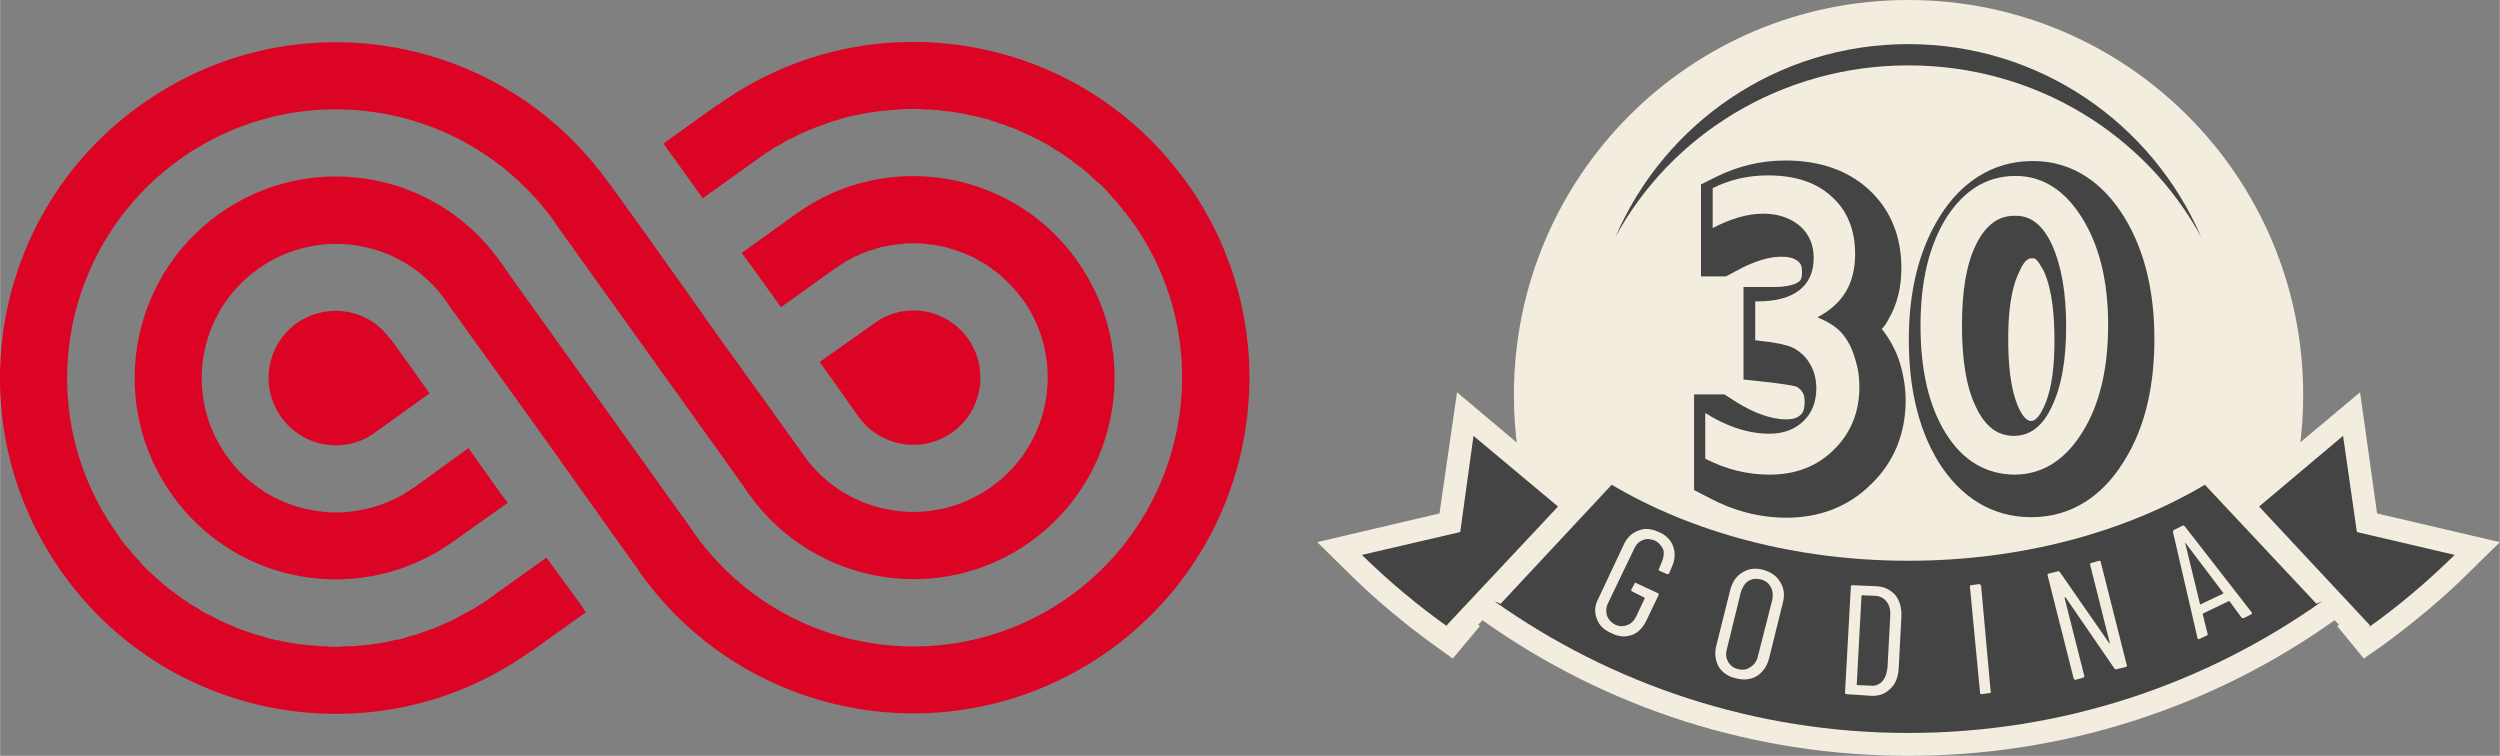
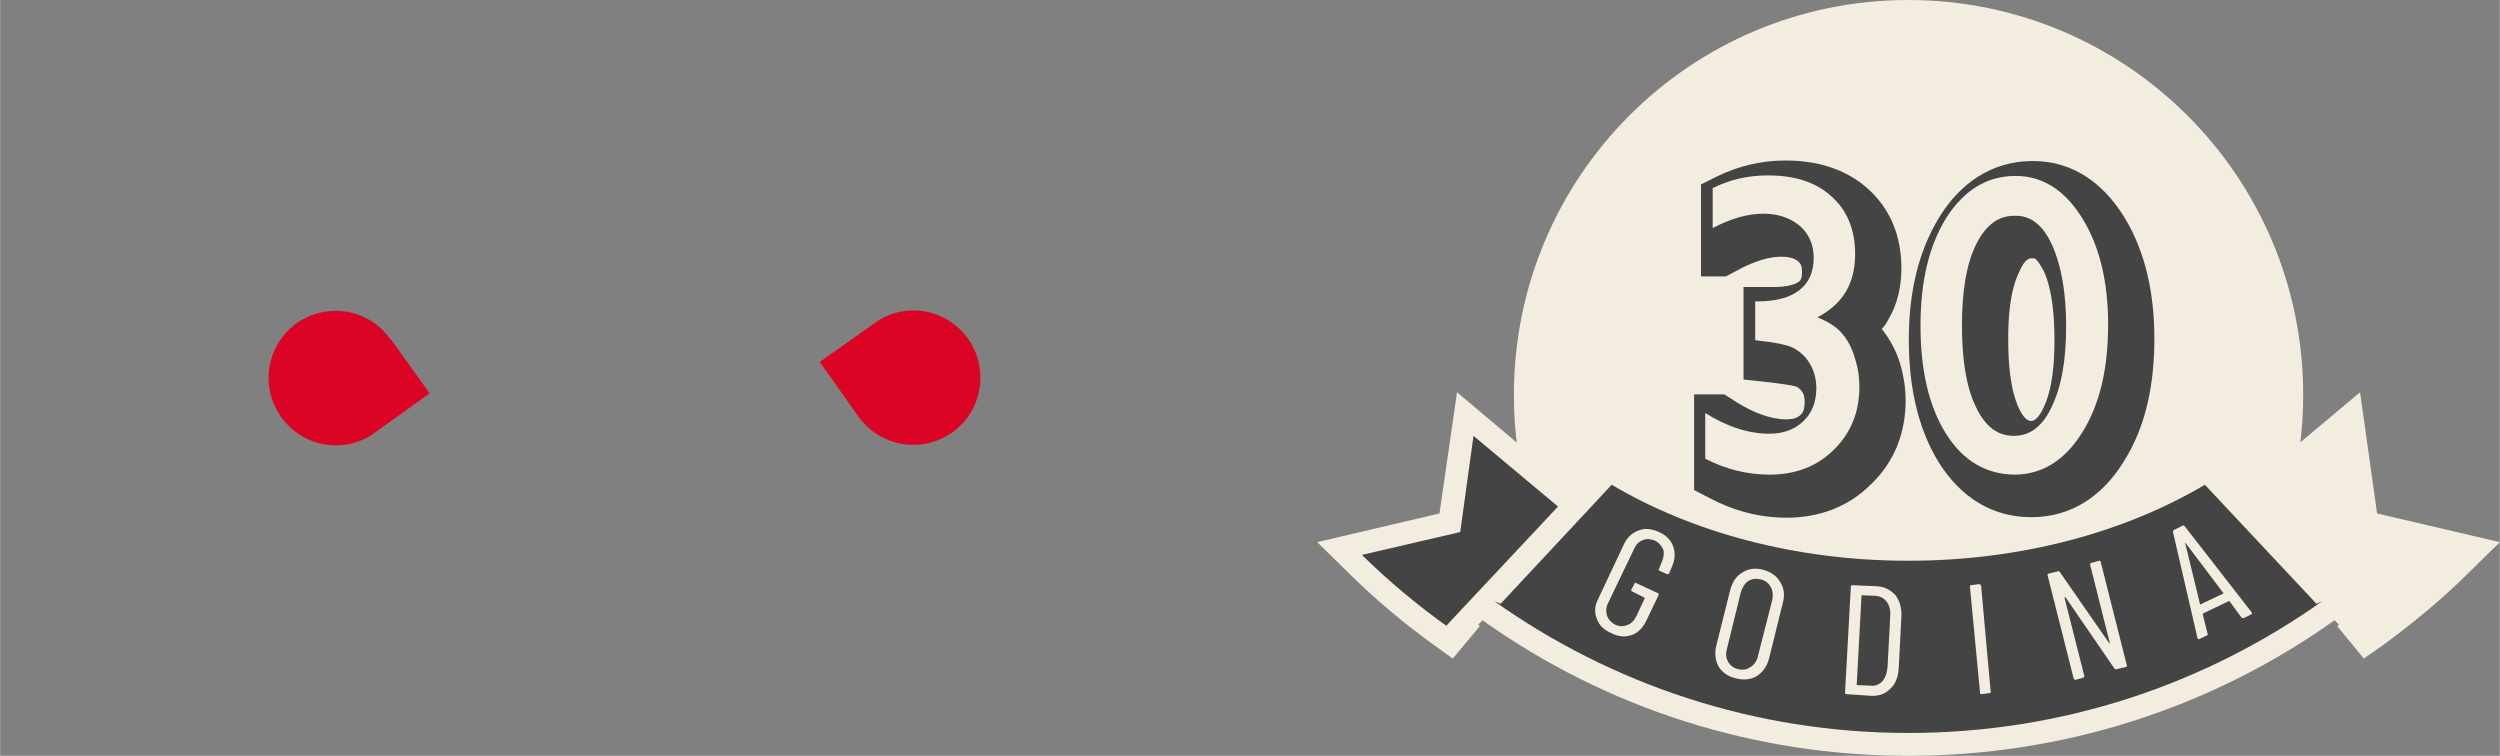
<svg xmlns="http://www.w3.org/2000/svg" xml:space="preserve" width="93.634mm" height="28.308mm" version="1.1" style="shape-rendering:geometricPrecision; text-rendering:geometricPrecision; image-rendering:optimizeQuality; fill-rule:evenodd; clip-rule:evenodd" viewBox="0 0 4703 1422">
  <rect x="0" y="0" width="4703" height="1422" fill="#808080" stroke="none" />
  <defs>
    <style type="text/css">
   
    .fil1 {fill:#DC0424}
    .fil3 {fill:#444444}
    .fil2 {fill:#F2EDDF}
    .fil0 {fill:#DC0424;fill-rule:nonzero}
    .fil4 {fill:#F2EDDF;fill-rule:nonzero}
   
  </style>
  </defs>
  <g id="__x0023_Layer_x0020_1">
-     <path class="fil0" d="M2232 343c-203,-284 -598,-349 -881,-146l-1 0 -102 73 7 10 67 93 102 -73c4,-3 7,-5 11,-8l0 0c3,-2 7,-5 11,-7 3,-2 7,-5 10,-7 4,-2 8,-4 12,-6 3,-2 7,-5 11,-7l0 0c3,-2 7,-4 11,-5 4,-2 8,-4 11,-6 4,-2 8,-4 12,-5 4,-2 7,-4 11,-5l0 0c4,-2 8,-3 12,-5 4,-1 8,-3 12,-4 4,-2 8,-3 11,-4 4,-2 8,-3 12,-4 4,-1 8,-2 12,-4 4,-1 8,-2 12,-3 4,-1 8,-2 12,-3 4,0 8,-1 12,-2 4,-1 8,-2 12,-2 4,-1 8,-2 12,-2 4,-1 8,-1 12,-2 4,0 8,-1 13,-1 4,-1 8,-1 12,-1 4,-1 8,-1 12,-1 4,0 8,-1 12,-1 4,0 8,0 12,0 4,0 8,0 12,0 4,0 8,1 12,1 5,0 9,0 13,0 4,1 8,1 12,1 4,1 8,1 12,2 4,0 8,1 12,1 4,1 8,1 12,2 4,1 8,1 12,2 4,1 8,2 12,3 4,0 7,1 11,2 4,1 8,2 12,3 4,1 8,2 12,3 4,2 8,3 11,4l1 0c3,1 7,3 11,4 4,1 8,2 11,4 4,1 8,3 12,4 4,2 7,3 11,5 4,2 8,3 11,5 4,2 8,3 11,5 4,2 8,4 11,5 4,2 8,4 11,6 4,2 7,4 11,6 3,2 7,4 10,7 4,2 7,4 11,6 3,2 7,5 10,7 3,2 7,5 10,7 4,3 7,5 10,8 3,2 7,5 10,7 3,3 7,5 10,8 3,3 6,5 9,8 3,3 6,6 9,9 4,2 7,5 10,8 3,3 6,6 9,9 3,3 5,6 8,9 3,4 6,7 9,10 3,3 6,6 8,10 3,3 6,6 8,10 3,3 6,6 8,10 3,3 6,7 8,10 163,227 110,543 -117,706 -227,162 -542,110 -705,-117 -2,-3 -4,-6 -6,-9 -2,-2 -3,-5 -5,-8l0 1 -136 -190 0 0 -209 -292 0 0c-3,-6 -7,-11 -11,-16 -122,-171 -359,-210 -529,-88 -170,122 -209,359 -87,529 121,170 358,209 528,87l103 -73 -13 -17 -61 -86 -102 74 0 0 0 0c-2,1 -4,2 -5,3l-1 0 0 1 0 0 0 0c-1,1 -3,2 -5,3l0 0 0 0 0 0 0 0c-2,1 -3,2 -5,3l0 0 0 0 -1 1 0 0c-1,1 -3,2 -5,3l0 0 0 0 0 0 0 0c-2,1 -4,2 -5,3l0 0 0 0 -1 0 0 0 0 0 0 0c-2,1 -3,2 -5,3l0 0 0 0 0 0 0 0 0 0c-2,1 -4,2 -6,2l0 0 0 1 0 0 0 0 0 0 0 0c-2,1 -4,1 -6,2l0 0 0 0 0 0 0 0 0 0 0 0 0 0c-2,1 -3,2 -5,3l0 0 0 0 0 0 0 0 -1 0c-1,0 -3,1 -5,2l0 0 0 0 0 0 0 0 0 0 0 0 0 0c-2,1 -4,1 -6,2l0 0 0 0 0 0 0 0 0 0c-2,1 -4,2 -6,2l0 0 0 0 0 0 0 0 0 0c-2,1 -4,1 -6,2l0 0 0 0 0 0 0 0 0 0 0 0 0 0 0 0c-2,1 -4,1 -5,2l-1 0 0 0 0 0 0 0 0 0 0 0 0 0 0 0 0 0c-2,0 -4,1 -5,1l0 0 -1 0 0 0 0 0 0 0 0 0 0 0 0 0 0 0c-2,1 -4,1 -5,2l-1 0 0 0 0 0 0 0 0 0c-2,0 -4,1 -5,1l0 0 0 0 -1 0 0 0c-2,0 -3,1 -5,1l0 0 -1 0 0 0 0 0 0 0 0 0c-2,1 -4,1 -5,1l-1 0 0 0c-2,1 -4,1 -5,1l-1 0 0 0 0 0 0 0c-2,0 -4,0 -5,1l0 0 -1 0 0 0 0 0 0 0 0 0 0 0 0 0 0 0 0 0c-2,0 -4,0 -6,0l0 0 0 0 0 0 0 0 0 0 0 0c-2,0 -4,0 -6,1l0 0 0 0 0 0 0 0 0 0 0 0 0 0 -1 0c-1,0 -3,0 -5,0l0 0 0 0 0 0 0 0 0 0 -1 0 0 0c-1,0 -3,0 -5,0l0 0 0 0 -1 0 0 0 0 0c-2,0 -3,0 -5,0l0 0 0 0 -1 0 0 0c-1,0 -3,0 -5,0l0 0 0 0 -1 0 0 0 0 0 0 0c-2,0 -3,-1 -5,-1l0 0 0 0 0 0 0 0 0 0 0 0 -1 0 0 0 0 0c-2,0 -3,0 -5,0l0 0 0 0 -1 0 0 0 0 0 0 0 0 0 0 0c-2,0 -4,-1 -5,-1l0 0 -1 0 0 0 0 0 0 0 0 0 0 0c-2,0 -4,0 -5,-1l0 0 0 0 -1 0 0 0 0 0 0 0c-2,0 -3,0 -5,0l0 0 0 0 -1 0 0 -1c-2,0 -3,0 -5,-1l0 0 0 0 -1 0 0 0 0 0 0 0 0 0c-2,0 -3,0 -5,-1l0 0 0 0 0 0 0 0 0 0 -1 0 0 0 0 0c-2,0 -3,-1 -5,-1l0 0 0 0 0 0 0 0 -1 0 0 0c-1,-1 -3,-1 -5,-1l0 -1 0 0 0 0 -1 0 0 0 0 0c-1,0 -3,-1 -5,-1l0 0 0 0 0 0 0 0 0 0 0 0 0 0 -1 0c-1,-1 -3,-1 -5,-2l0 0 0 0 0 0 0 0 0 0c-2,-1 -4,-1 -5,-2l0 0 0 0 0 0 -1 0 0 0 0 0 0 0 0 0 0 0c-2,-1 -3,-1 -5,-2l0 0 0 0 0 0 -1 0 0 0 0 0 0 0c-1,-1 -3,-1 -5,-2l0 0 0 0 0 0 0 0 0 0 0 0 -1 0 0 0c-1,-1 -3,-2 -4,-2l0 0 -1 0 0 -1 0 0c-2,0 -3,-1 -5,-2l0 0 0 0 0 0 0 0 0 0 -1 0 0 0 0 0c-1,-1 -3,-2 -4,-2l-1 0 0 0 0 -1c-2,0 -3,-1 -5,-2l0 0 0 0 0 0 -1 0 0 0c-1,-1 -3,-2 -4,-3l0 0 0 0 -1 0 0 0 0 0 0 0c-2,-1 -3,-2 -5,-3l0 0 0 0 0 0 0 0 0 0c-2,-1 -4,-2 -5,-3l0 0 0 0 0 0 0 0 0 0 -1 0c-1,-1 -3,-2 -4,-3l0 0 0 0 -1 -1 0 0 0 0 0 0c-1,-1 -3,-2 -4,-3l0 0 0 0 0 0 0 0 -1 0 0 0 0 0c-1,-1 -3,-2 -4,-3l0 0 0 0 -1 0 0 -1 0 0 0 0 0 0c-1,-1 -3,-2 -4,-3l0 0 -1 0 0 0 0 0 0 0 0 0c-1,-2 -3,-3 -4,-4l0 0 -1 0 0 0 0 0c-1,-1 -3,-3 -4,-4l0 0 -1 0 0 0 0 0 0 0c-1,-1 -2,-3 -4,-4l0 0 0 0 0 0 0 0 0 0 0 0 0 0 0 0 -1 0c-1,-2 -2,-3 -4,-4l0 0 0 0 0 0 0 0 0 0 0 0 0 0 0 0c-2,-2 -3,-3 -4,-4l0 0 0 -1 0 0 -1 0c-1,-1 -2,-2 -4,-4l0 0 0 0 0 0 0 0c-2,-2 -3,-3 -4,-4l0 -1 0 0 0 0 0 0 0 0 0 0 -1 0 0 0c-1,-1 -2,-3 -3,-4l0 0 -1 0 0 0 0 0 0 -1 0 0 0 0c-1,-1 -2,-3 -4,-4l0 0 0 0 0 0 0 -1c-1,-1 -3,-3 -4,-4l0 0 0 0 0 0 0 -1c-1,-1 -2,-3 -4,-4l0 0 0 0 0 0 0 -1 0 0 0 0c-1,-1 -2,-3 -4,-5l0 0c-81,-113 -55,-271 59,-352 113,-81 271,-55 352,58l0 0 0 0 0 0 0 1 1 0 0 0 0 0 0 0 0 0 0 0 0 0 0 1 0 0 0 0 0 0 0 0 1 0 0 0 0 0 0 0 0 1 0 0 0 0 0 0 0 0 1 0 0 1 1 1 0 1 0 0 0 0 1 1 0 0 0 0c1,1 1,2 2,3l0 0 0 0 0 0 0 0 0 0 0 0 0 1 1 0 0 0 0 0 0 0 0 1c1,1 2,2 2,3l0 0 1 1 0 0 0 0 0 1 0 -1 154 214 129 181 62 87 0 0c4,5 8,11 11,16 203,284 598,349 882,146 284,-203 349,-597 146,-881z" />
    <path class="fil0" d="M1792 813c56,-40 69,-119 29,-176 -41,-57 -120,-70 -176,-29l-103 73 73 103 0 0c41,57 120,70 177,29z" />
    <path class="fil1" d="M558 608c-57,41 -70,120 -29,177 41,57 120,70 176,29l103 -74 -73 -102 -1 0c-40,-57 -119,-70 -176,-30z" />
-     <path class="fil1" d="M2026 490c-121,-170 -358,-210 -528,-88l0 0 -103 74 13 17 61 85 102 -73 0 0 0 0c2,-1 4,-2 5,-4l0 0 0 0 1 0 0 0c1,-1 3,-2 5,-3l0 0 0 0 0 0 0 0c2,-1 3,-2 5,-4l0 0 0 0 1 0 0 0c1,-1 3,-2 5,-3l0 0 0 0 0 0 0 0c2,-1 3,-2 5,-3l0 0 0 0 0 0 1 0 0 0c1,-1 3,-2 5,-3l0 0 0 0 0 0 0 0c2,-1 4,-2 5,-3l1 0 0 0 0 0 0 0 0 0 0 0c2,-1 4,-1 5,-2l0 0 1 0 0 -1 0 0 0 0 0 0c2,0 3,-1 5,-2l0 0 0 0 0 0 0 0 0 0 1 0c1,-1 3,-1 5,-2l0 0 0 0 0 0 0 0 0 0c2,-1 4,-2 6,-2l0 0 0 0 0 0 0 0 0 -1 0 0c2,0 4,-1 5,-1l1 0 0 0 0 0 0 0c2,-1 4,-2 5,-2l1 0 0 0 0 0 0 0 0 0 0 0 0 0c2,-1 4,-1 5,-2l0 0 1 0 0 0 0 0 0 0 0 0 0 0 0 0c2,-1 4,-1 5,-1l0 -1 0 0 1 0 0 0 0 0 0 0 0 0 0 0 0 0c2,0 4,-1 5,-1l0 0 1 0 0 0 0 0 0 0c2,0 3,-1 5,-1l0 0 1 0 0 0c2,-1 3,-1 5,-1l0 0 1 0 0 0 0 0 0 0 0 0c2,-1 4,-1 5,-1l1 0 0 0c2,-1 4,-1 5,-1l1 0 0 0 0 0 0 0c2,0 4,-1 5,-1l0 0 0 0 1 0 0 0 0 0 0 0 0 0 0 0 0 0c2,0 4,0 5,0l1 0 0 0 0 0 0 0 0 0 0 0c2,-1 4,-1 6,-1l0 0 0 0 0 0 0 0 0 0 0 0c2,0 4,0 6,0l0 0 0 0 0 0 0 0 0 0 0 0 0 0 1 0 0 0c1,0 3,0 5,0l0 0 0 0 0 0 1 0 0 0 0 0c1,0 3,0 5,0l0 0 0 0 0 0 1 0c1,0 3,0 5,0l0 0 0 0 0 0 1 0 0 0 0 0c1,0 3,0 5,0l0 0 0 0 0 0 0 0 0 0 0 0 1 0 0 0c1,1 3,1 5,1l0 0 0 0 0 0 1 0 0 0 0 0 0 0c2,0 3,0 5,1l0 0 0 0 0 0 1 0 0 0 0 0 0 0c2,0 3,0 5,0l0 0 0 0 0 0 1 0 0 0 0 0c2,1 3,1 5,1l0 0 0 0 0 0 1 0c2,1 3,1 5,1l0 0 0 0 0 0 1 0 0 0 0 0 0 0c2,1 3,1 5,1l0 0 0 0 0 1 0 0 0 0 1 0 0 0 0 0 0 0c2,0 3,0 5,1l0 0 0 0 0 0 0 0 0 0 1 0 0 0c1,0 3,1 5,1l0 0 0 0 0 0 1 1 0 0 0 0c1,0 3,0 5,1l0 0 0 0 0 0 0 0 0 0 0 0 0 0 0 0c2,1 4,1 6,2l0 0 0 0 0 0 0 0 0 0c2,0 3,1 5,2l0 0 0 0 0 0 0 0 1 0 0 0 0 0 0 0c2,0 3,1 5,2l0 0 0 0 0 0 0 0 1 0 0 0 0 0 0 0c1,1 3,1 5,2l0 0 0 0 0 0 0 0 0 0 0 0 0 0 0 0 0 0c2,1 4,1 5,2l0 0 1 0 0 0 0 0c2,1 3,2 5,3l0 0 0 0 0 0 0 0 0 0 1 0 0 0 0 0c1,1 3,1 4,2l0 0 1 0 0 0c2,1 3,2 5,3l0 0 0 0 1 0 0 0c1,1 3,2 4,3l0 0 0 0 1 0 0 0 0 0 0 0c2,1 3,2 5,3l0 0 0 0 0 0 0 0 0 0c2,1 3,2 5,3l0 0 0 0 0 0 0 0 0 0c2,1 3,2 5,3l0 0 0 0 0 0 1 0 0 0 0 1c1,0 3,1 4,2l0 0 0 0 0 1 0 0 1 0 0 0 0 0c1,1 3,2 4,3l0 0 0 0 0 0 1 0 0 0 0 0 0 1c1,1 3,2 4,3l0 0 1 0 0 0 0 0 0 0c1,1 3,2 4,4l0 0 0 0 1 0 0 0 0 0c1,1 3,2 4,4l0 0 0 0 0 0 0 0 1 0 0 0c1,1 2,2 4,3l0 1 0 0 0 0 0 0 0 0 0 0 0 0 0 0 1 0c1,1 2,3 3,4l0 0 1 0 0 0 0 0 0 0 0 0 0 0 0 0c1,2 3,3 4,4l0 0 0 0 0 0 0 1c2,1 3,2 5,4l0 0 0 0 0 0 0 0c1,2 3,3 4,4l0 0 0 0 0 1 0 0 0 0 0 0 0 0c2,1 3,3 4,4l0 0 1 0 0 0 0 0 0 0 0 0c1,2 2,3 3,5l1 0 0 0 0 0 0 0c1,2 2,3 4,5l0 0 0 0 0 0 0 0c1,2 2,3 4,5l0 0 0 0 0 0 0 0 0 0 0 0c1,2 2,4 4,5l0 0c81,114 55,272 -59,353 -113,81 -271,55 -352,-58l0 0 -1 -1 0 0 0 0 0 0 0 0 0 0 0 0 0 0 0 0 0 -1 0 0 0 0 0 0 0 0 -1 0 0 0 0 0 0 -1 0 0 0 0 0 0 -1 -1 0 0 0 0 0 0 -1 -2 0 0 0 0 0 0 -1 -1 0 0c-1,-1 -1,-2 -2,-3l0 0 0 0 0 0 0 0 0 -1 0 0 0 0 -1 0 0 0 0 -1 0 0c-1,-1 -2,-2 -2,-3l0 0 -1 -1 0 0 0 -1 0 0 -1 0 -153 -213 -129 -182 -62 -86c-4,-6 -8,-11 -12,-16 -203,-284 -597,-350 -881,-146 -284,203 -349,597 -146,881 203,284 598,349 881,146l1 0 102 -73 -7 -11 -67 -92 -102 73c-4,3 -7,5 -11,8 -3,2 -7,5 -11,7 -3,2 -7,4 -11,7 -3,2 -7,4 -11,6 -3,2 -7,4 -11,6 -4,2 -7,4 -11,6 -4,2 -8,4 -11,6 -4,2 -8,3 -12,5 -4,2 -8,4 -11,5l0 0c-4,2 -8,3 -12,5 -4,1 -8,3 -12,4 -4,2 -8,3 -12,4 -3,2 -7,3 -11,4 -4,1 -8,2 -12,3 -4,2 -8,3 -12,4 -4,1 -8,2 -12,2 -4,1 -8,2 -12,3 -4,1 -8,2 -12,2 -4,1 -8,2 -12,2 -4,1 -8,1 -12,2 -5,0 -9,1 -13,1 -4,1 -8,1 -12,1 -4,1 -8,1 -12,1 -4,0 -8,0 -12,0 -4,1 -8,1 -12,1 -4,0 -8,0 -12,0l0 0c-4,-1 -9,-1 -13,-1 -4,0 -8,0 -12,-1 -4,0 -8,0 -12,-1 -4,0 -8,0 -12,-1 -4,0 -8,-1 -12,-1 -4,-1 -8,-2 -12,-2 -4,-1 -8,-2 -12,-2 -4,-1 -8,-2 -12,-3 -4,-1 -8,-1 -11,-2 -4,-1 -8,-2 -12,-3l0 0c-4,-1 -8,-3 -12,-4l0 0c-4,-1 -8,-2 -12,-3 -3,-1 -7,-3 -11,-4 -4,-1 -8,-3 -12,-4 -3,-1 -7,-3 -11,-4 -4,-2 -7,-4 -11,-5l0 0c-4,-2 -8,-3 -11,-5 -4,-2 -8,-3 -11,-5 -4,-2 -8,-4 -11,-6 -4,-2 -8,-4 -11,-5 -4,-2 -7,-4 -11,-6 -3,-3 -7,-5 -10,-7 -4,-2 -7,-4 -11,-6 -3,-3 -7,-5 -10,-7 -4,-2 -7,-5 -10,-7 -4,-3 -7,-5 -10,-8 -4,-2 -7,-5 -10,-7 -3,-3 -7,-6 -10,-8 -3,-3 -6,-6 -9,-8 -3,-3 -7,-6 -10,-9 -3,-3 -6,-6 -9,-8 -3,-3 -6,-6 -9,-9 -3,-3 -6,-7 -8,-10 -3,-3 -6,-6 -9,-9 -3,-3 -6,-7 -8,-10 -3,-3 -6,-7 -9,-10 -2,-3 -5,-7 -8,-10 -2,-4 -5,-7 -7,-11 -163,-227 -110,-542 117,-705 227,-162 542,-110 705,117 2,3 4,6 6,9 2,2 3,5 5,7l0 0 136 190 209 292 0 0c3,5 7,11 11,16 122,170 359,210 529,88 170,-122 209,-359 87,-529z" />
    <g id="_2078240290032">
      <path class="fil2" d="M3590 0c410,0 743,332 743,743 0,140 -39,271 -106,382l-1273 0c-68,-111 -106,-242 -106,-382 0,-411 332,-743 742,-743z" />
      <path class="fil3" d="M3821 973l0 -181c11,0 19,-16 23,-24 18,-37 21,-87 21,-128 0,-41 -3,-92 -20,-130 -3,-4 -12,-24 -19,-24l-4 0 -1 0 0 -183 4 0c75,0 132,42 171,105 42,68 57,149 57,229 0,81 -14,163 -58,232 -39,63 -97,104 -173,104l-1 0zm-281 -354l0 0c0,1 1,1 1,1 15,19 26,40 33,62 7,23 11,47 11,72 0,60 -21,115 -65,157 -43,43 -98,63 -159,63 -51,0 -100,-13 -145,-37l-29 -15 0 -180 57 0 25 16c28,17 60,31 92,31 10,0 20,-2 27,-9 6,-6 7,-15 7,-24 0,-8 -1,-15 -7,-22 -2,-2 -4,-4 -7,-6 -11,-4 -34,-6 -46,-8l-55 -6 0 -174 59 0c12,0 35,-2 45,-10 6,-4 6,-12 6,-19 0,-8 -1,-14 -7,-19 -9,-8 -22,-9 -33,-9 -24,0 -50,10 -71,20l-32 17 -47 0 0 -173 30 -15c41,-20 84,-30 129,-30 58,0 113,15 156,54 43,39 62,91 62,148 0,35 -7,68 -25,98 -3,6 -7,12 -12,17zm281 -316l0 0 0 183c-10,0 -19,17 -22,25 -18,36 -21,87 -21,127 0,41 3,93 20,130 4,8 12,24 23,24l0 0 0 181c-75,0 -133,-39 -173,-102 -43,-69 -57,-152 -57,-232 0,-81 15,-163 59,-233 39,-62 97,-102 171,-103z" />
      <path class="fil2" d="M4218 924l222 -186 32 228 231 54 -55 54c-52,52 -109,99 -168,142l-33 23 -50 -61 3 -3 -8 -8c-235,167 -514,255 -802,255 -288,0 -566,-88 -801,-255l-8 8 3 3 -51 61 -32 -23c-60,-43 -116,-90 -168,-142l-55 -54 230 -54 33 -228 221 186 62 -66 30 17c159,95 352,137 536,137 185,0 377,-42 537,-137l29 -18 62 67z" />
      <path class="fil3" d="M3590 1379c291,0 559,-92 779,-248l-11 5 -210 -224 0 0c-150,89 -345,143 -558,143 -213,0 -408,-54 -558,-143l0 0 -209 224 -12 -5c220,156 489,248 779,248z" />
      <path class="fil3" d="M2772 820l-25 181 -185 43c51,50 106,96 164,137 -2,-1 -3,-3 -5,-4l210 -224 -159 -133z" />
-       <path class="fil3" d="M4408 820l26 181 184 43c-51,50 -105,96 -163,137 1,-1 3,-3 4,-4l-209 -224 158 -133z" />
      <path class="fil4" d="M3789 893l0 -73c30,0 54,-18 71,-55 18,-37 27,-87 27,-151 0,-63 -9,-114 -26,-152 -17,-38 -40,-56 -68,-56l-4 0 0 0 0 -75 3 0c50,0 92,26 125,79 33,53 49,120 49,201 0,83 -16,151 -49,203 -33,53 -76,79 -128,79l0 0zm-487 -326l0 0 4 0c35,0 61,-7 79,-21 18,-14 27,-34 27,-61 0,-25 -9,-45 -26,-60 -18,-15 -41,-23 -69,-23 -29,0 -60,9 -95,27l0 -75c32,-16 66,-24 104,-24 51,0 91,13 120,40 29,26 44,62 44,108 0,28 -6,51 -17,70 -11,19 -29,36 -54,49 22,9 37,19 47,31 10,12 18,27 23,44 6,18 9,36 9,56 0,47 -16,87 -48,118 -32,32 -73,47 -121,47 -42,0 -82,-10 -121,-30l0 -86c41,26 82,39 121,39 26,0 47,-8 63,-23 17,-16 25,-37 25,-63 0,-22 -7,-41 -20,-57 -8,-9 -17,-16 -27,-20 -9,-4 -30,-9 -61,-12l-7 -1 0 -73zm487 -236l0 0 0 75c-30,0 -54,18 -72,55 -18,37 -26,88 -26,151 0,65 8,116 26,153 17,37 41,55 71,55l1 0 0 73c-53,-1 -96,-26 -128,-77 -32,-51 -48,-119 -48,-203 0,-84 16,-151 49,-204 33,-51 75,-77 127,-78z" />
-       <path class="fil3" d="M3590 83c247,0 459,149 551,363 -104,-192 -311,-323 -551,-323 -239,0 -447,131 -551,323 92,-214 304,-363 551,-363z" />
      <path class="fil4" d="M3031 1191c-14,-6 -23,-15 -27,-27 -5,-12 -4,-25 3,-38l48 -102c6,-13 16,-22 28,-26 12,-5 24,-3 38,3 14,6 23,16 27,28 4,12 3,25 -3,38l-5 12c-1,1 -3,2 -4,1l-14 -6c-2,-1 -2,-3 -1,-4l5 -12c4,-9 5,-17 3,-24 -3,-7 -8,-13 -16,-17 -8,-3 -15,-4 -22,-1 -8,3 -13,8 -17,17l-49 102c-4,8 -4,16 -2,23 3,8 8,13 15,17 8,4 16,4 23,1 7,-2 13,-8 17,-16l16 -34c0,-1 0,-2 -1,-2l-22 -11c-2,-1 -3,-2 -2,-4l6 -11c0,-2 2,-2 3,-1l41 19c1,1 2,2 1,4l-23 48c-7,14 -16,23 -28,27 -12,4 -25,3 -38,-4zm234 85c-14,-3 -25,-11 -32,-22 -6,-12 -8,-25 -4,-40l26 -104c4,-15 11,-26 23,-33 11,-7 24,-9 39,-5 14,4 25,11 32,23 7,11 9,24 5,39l-26 105c-4,15 -12,26 -23,33 -12,7 -25,8 -40,4zm5 -17c9,2 16,1 23,-4 7,-4 12,-11 14,-20l27 -106c2,-10 1,-18 -3,-25 -4,-7 -10,-12 -19,-14 -8,-2 -16,-1 -23,3 -7,5 -11,12 -14,21l-26 106c-3,10 -2,18 2,25 4,7 10,12 19,14zm204 47c-2,0 -3,-1 -3,-3l11 -200c0,-1 1,-2 3,-2l46 2c15,1 26,7 35,17 8,11 12,24 11,41l-5 96c-1,17 -6,30 -16,39 -10,10 -22,14 -37,13l-45 -3zm19 -18c0,1 0,1 1,1l26 1c8,1 15,-2 21,-8 6,-7 9,-16 10,-27l5 -95c1,-11 -1,-20 -6,-27 -5,-7 -12,-11 -21,-12l-26 -1c0,0 -1,0 -1,1l-9 167zm235 18c-2,0 -3,-1 -3,-3l-19 -199c0,-2 0,-3 2,-3l15 -2c2,0 3,1 4,3l18 199c1,2 0,3 -2,3l-15 2zm204 -244c0,-2 1,-3 3,-3l14 -4c2,0 3,0 3,2l49 194c1,2 0,4 -2,4l-17 4c-1,1 -3,0 -4,-1l-92 -134c-1,0 -1,-1 -1,0 -1,0 -1,0 -1,1l37 146c1,2 0,3 -2,4l-14 4c-2,0 -3,-1 -4,-3l-49 -194c0,-2 1,-3 3,-3l16 -4c2,-1 3,0 4,1l93 134c0,0 1,1 1,0 0,0 0,0 0,-1l-37 -147zm289 101c-1,0 -3,0 -4,-1l-22 -30c0,-1 -1,-1 -1,-1 0,0 -1,0 -1,0l-48 23c-1,0 -1,1 -1,1 0,0 0,1 0,1l9 36c1,2 0,3 -2,4l-13 6c-1,1 -2,1 -3,0 0,0 -1,-1 -1,-2l-46 -199c0,-2 0,-3 2,-4l16 -8c1,-1 3,0 4,1l126 162 0 0c1,2 1,3 -1,4l-14 7zm-82 -26c0,0 1,1 1,0l42 -20c1,0 1,0 1,-1l-71 -94c-1,-1 -1,-1 -1,-1 0,0 0,0 0,1l28 115z" />
    </g>
  </g>
</svg>